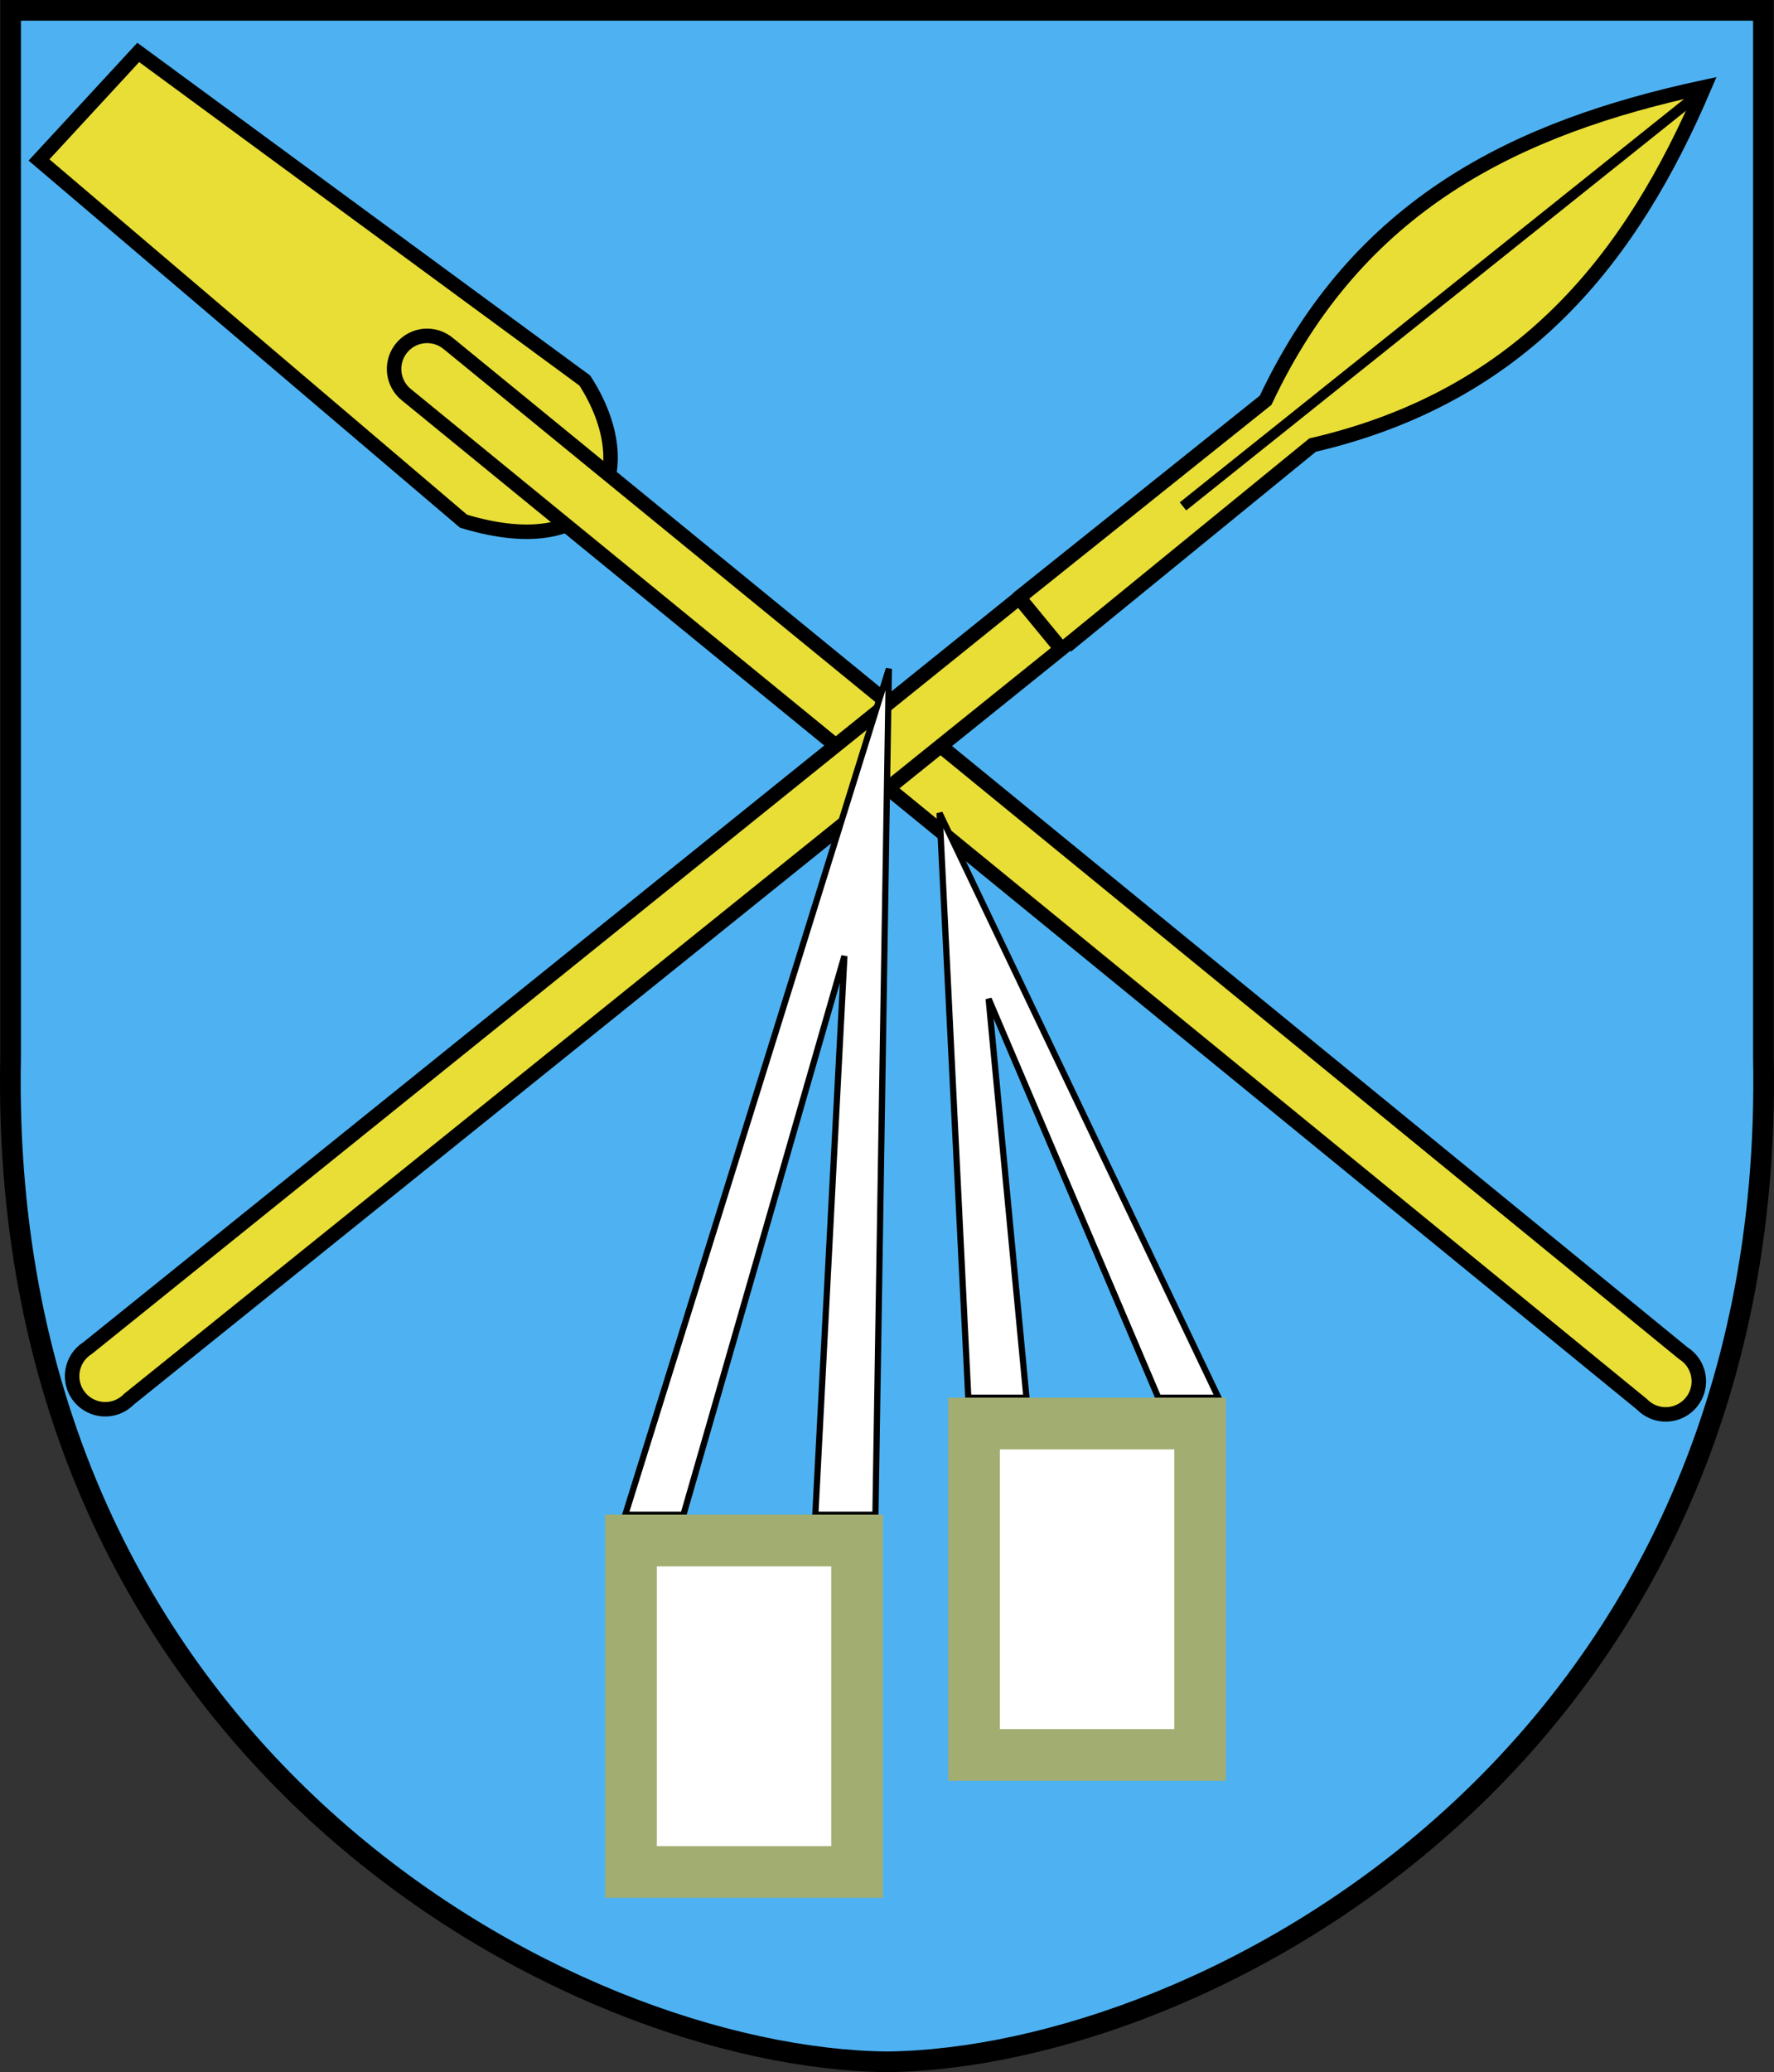
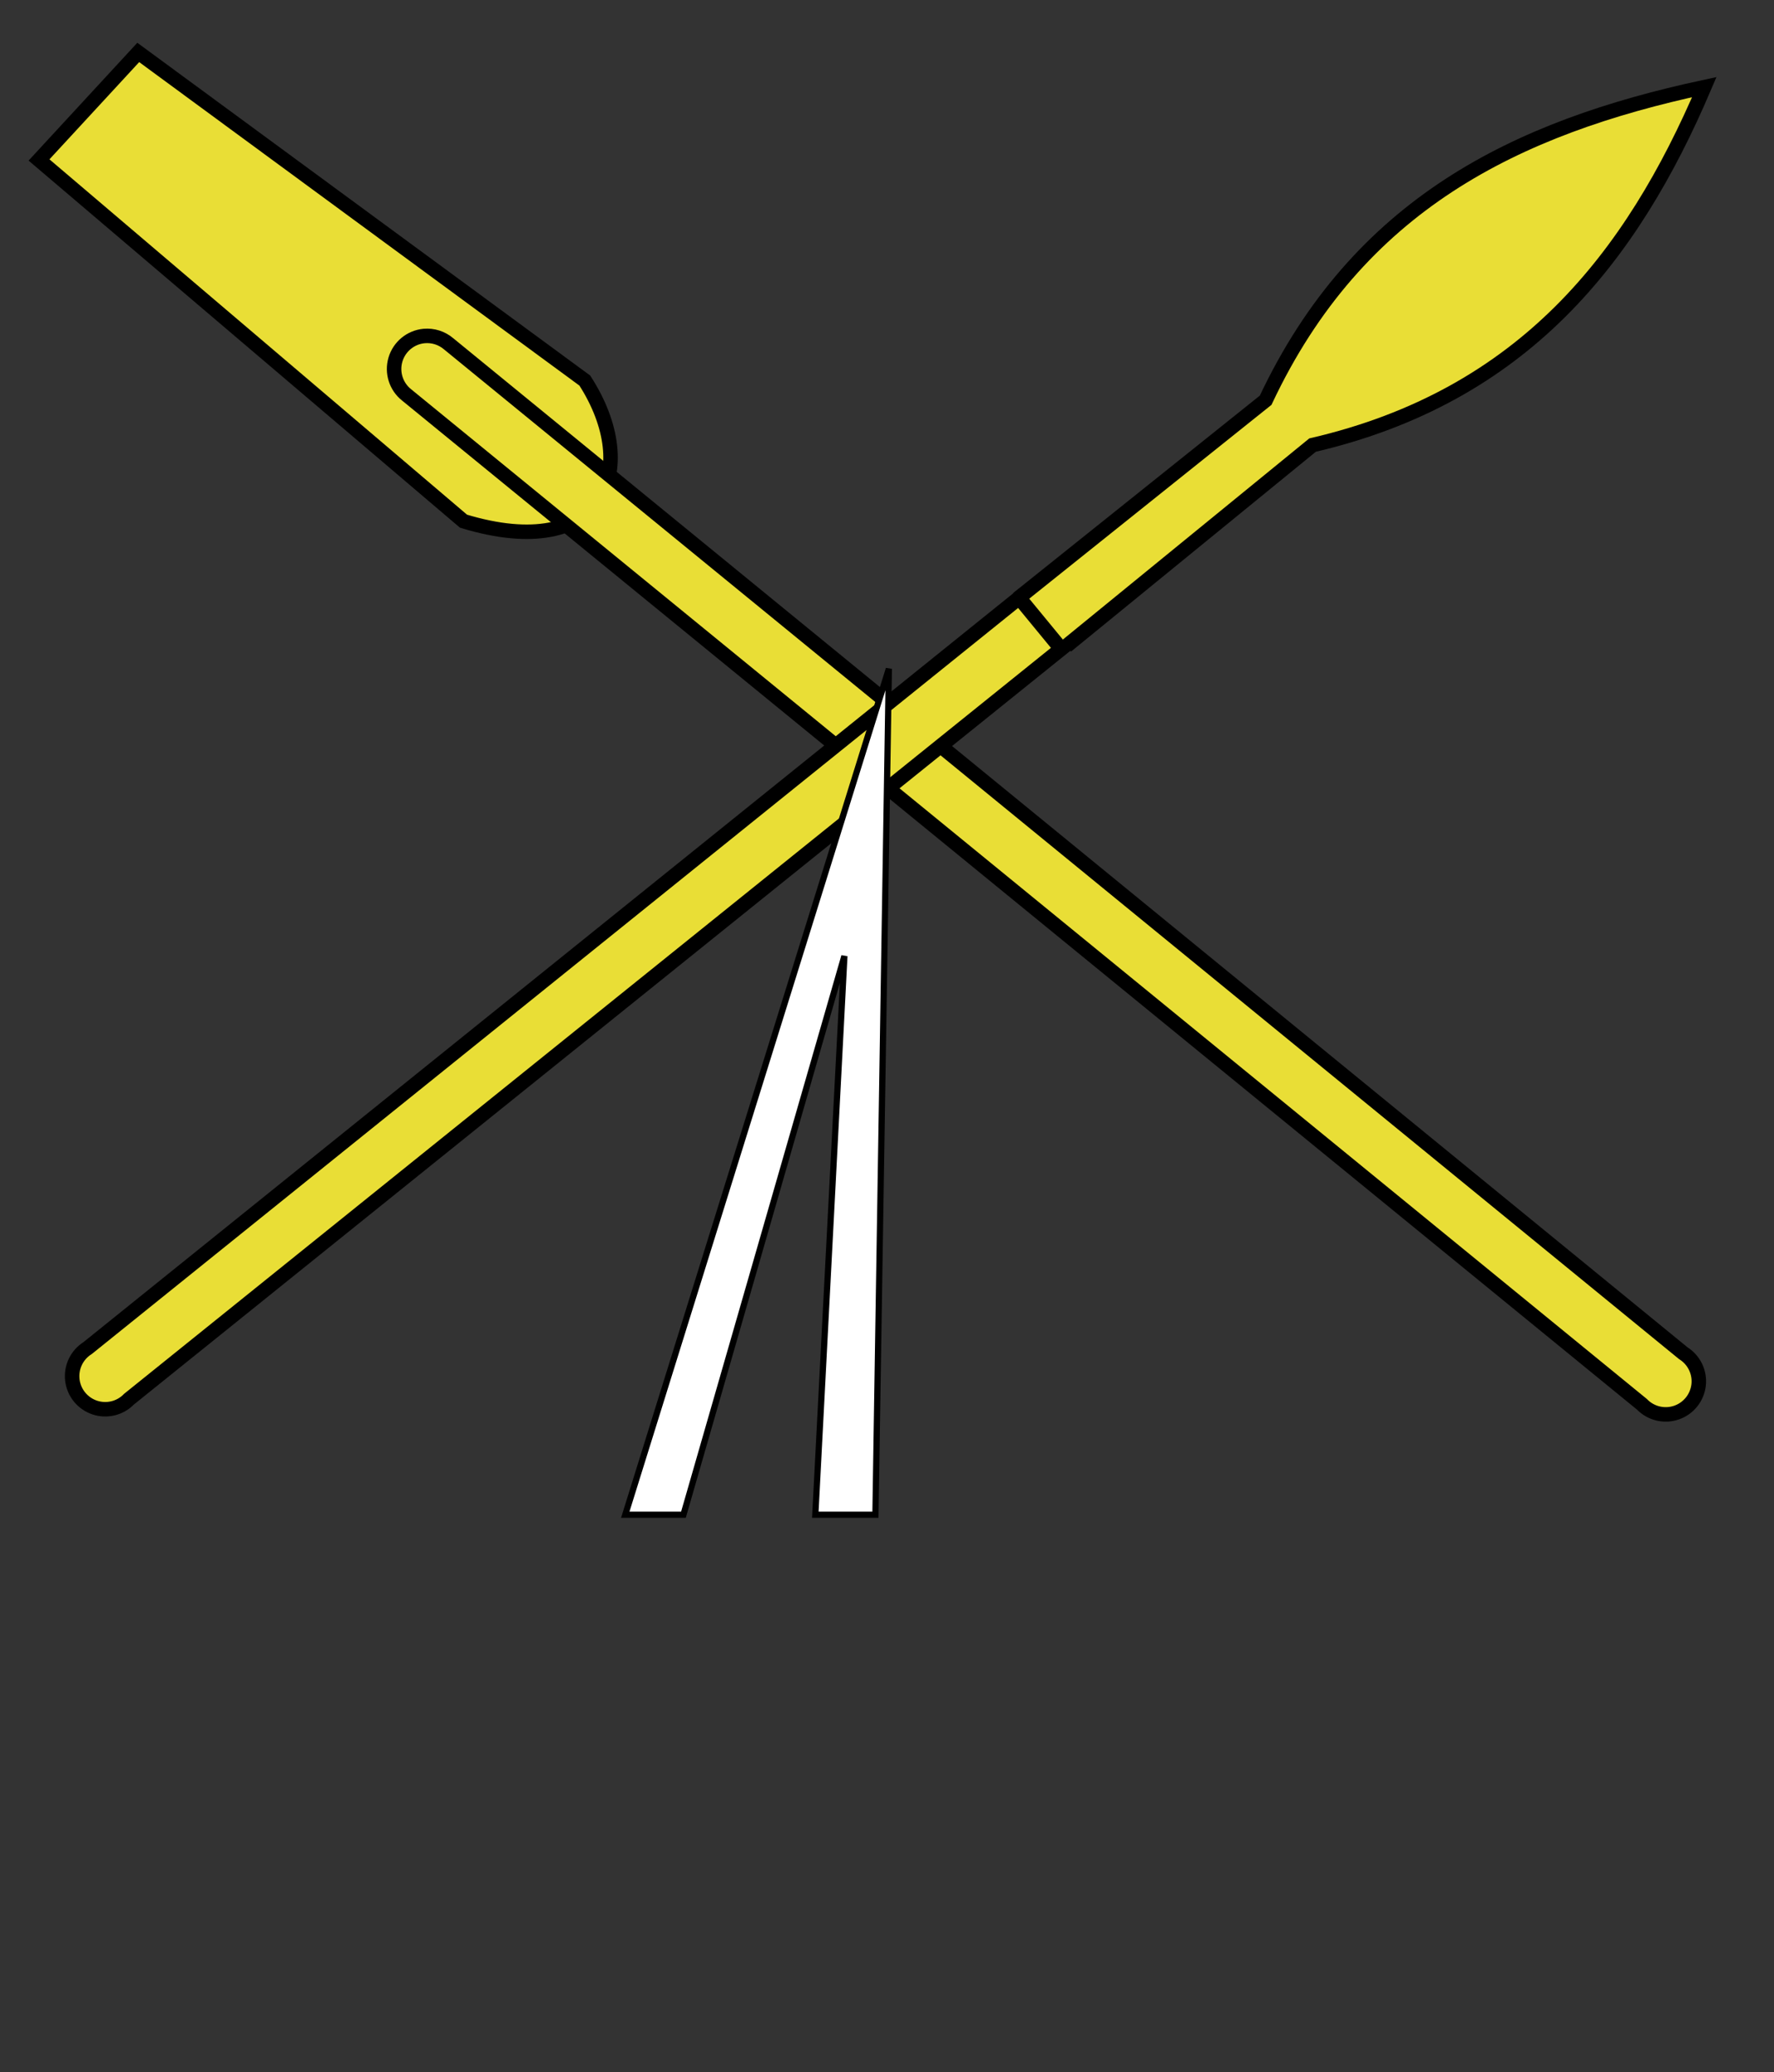
<svg xmlns="http://www.w3.org/2000/svg" version="1.0" width="447.554" height="522.608" id="svg1965">
  <rect width="100%" height="100%" fill="#333333" stroke="none" />
  <defs id="defs1968" />
-   <path d="M 223.777,519.998 C 303.84,519.126 448.2,442.685 444.888,266.867 L 444.888,2.61 L 2.666,2.61 L 2.666,266.867 C -0.646,442.685 143.714,519.126 223.777,519.998 z " style="fill:#4eb2f2;fill-opacity:1;fill-rule:evenodd;stroke:black;stroke-width:5.219px;stroke-linecap:butt;stroke-linejoin:miter;stroke-opacity:1" id="path11781" />
  <g transform="matrix(5.219,0,0,5.219,-1.111,-2.39)" id="g11768">
    <g transform="translate(-0.565,-0.188)" id="g9091">
      <g transform="translate(0.266,0.515)" id="g7296">
        <path d="M 7.195,2.665 L 2.398,7.861 L 22.918,25.317 C 29.706,27.376 31.568,22.833 28.781,18.521 L 7.195,2.665 z " style="fill:#e9de36;fill-opacity:1;fill-rule:evenodd;stroke:black;stroke-width:0.7;stroke-linecap:butt;stroke-linejoin:miter;stroke-miterlimit:4;stroke-dasharray:none;stroke-opacity:1" id="path4639" />
        <path d="M 21.008,16.368 C 20.359,16.431 19.814,16.881 19.628,17.506 C 19.443,18.131 19.655,18.806 20.164,19.212 L 79.883,67.993 C 80.313,68.437 80.96,68.594 81.545,68.396 C 82.13,68.198 82.549,67.681 82.622,67.067 C 82.694,66.454 82.406,65.853 81.883,65.525 L 22.196,16.743 C 21.867,16.463 21.438,16.328 21.008,16.368 z " style="fill:#e9de36;fill-opacity:1;fill-rule:evenodd;stroke:black;stroke-width:0.7;stroke-linecap:round;stroke-linejoin:miter;stroke-miterlimit:4;stroke-dasharray:none;stroke-opacity:1" id="path1974" />
      </g>
      <path d="M 52.328,31.863 L 64.227,22.154 C 74.429,19.785 79.656,13.083 83.164,4.855 C 74.069,6.809 66.419,10.511 61.959,19.987 L 49.967,29.58" style="fill:#e9de36;fill-opacity:1;fill-rule:evenodd;stroke:black;stroke-width:0.7;stroke-linecap:butt;stroke-linejoin:miter;stroke-miterlimit:4;stroke-dasharray:none;stroke-opacity:1" id="path7310" />
      <path d="M 52.075,32.004 L 7.013,68.26 C 6.583,68.704 5.936,68.86 5.351,68.662 C 4.766,68.464 4.347,67.947 4.275,67.334 C 4.203,66.72 4.49,66.12 5.013,65.791 L 50.044,29.535 L 52.075,32.004 z " style="fill:#e9de36;fill-opacity:1;fill-rule:evenodd;stroke:black;stroke-width:0.7;stroke-linecap:round;stroke-linejoin:miter;stroke-miterlimit:4;stroke-dasharray:none;stroke-opacity:1" id="path7304" />
-       <path d="M 82.879,5.197 L 57.962,25.117" style="fill:none;fill-opacity:0.75;fill-rule:evenodd;stroke:black;stroke-width:0.5;stroke-linecap:butt;stroke-linejoin:miter;stroke-miterlimit:4;stroke-dasharray:none;stroke-opacity:1" id="path8204" />
    </g>
    <path d="M 30.438,73.656 L 33.25,73.656 L 41.031,46.656 L 39.625,73.656 L 42.531,73.656 L 43.18,32.776 L 30.438,73.656 z " style="fill:white;fill-opacity:1;fill-rule:evenodd;stroke:black;stroke-width:0.3;stroke-linecap:butt;stroke-linejoin:miter;stroke-miterlimit:4;stroke-dasharray:none;stroke-opacity:1" id="path9099" />
-     <rect width="10.929" height="16.017" x="30.715" y="74.901" style="opacity:1;fill:white;fill-opacity:1;fill-rule:evenodd;stroke:#a2ad71;stroke-width:2.5;stroke-linecap:round;stroke-linejoin:miter;stroke-miterlimit:4;stroke-dasharray:none;stroke-dashoffset:0;stroke-opacity:1" id="rect10877" />
-     <path d="M 47.02,68.003 L 49.832,68.003 L 48.003,48.729 L 56.207,68.003 L 59.114,68.003 L 45.63,39.748 L 47.02,68.003 z " style="fill:white;fill-opacity:1;fill-rule:evenodd;stroke:black;stroke-width:0.3;stroke-linecap:butt;stroke-linejoin:miter;stroke-miterlimit:4;stroke-dasharray:none;stroke-opacity:1" id="path11764" />
-     <rect width="10.929" height="16.017" x="47.298" y="69.248" style="opacity:1;fill:white;fill-opacity:1;fill-rule:evenodd;stroke:#a2ad71;stroke-width:2.5;stroke-linecap:round;stroke-linejoin:miter;stroke-miterlimit:4;stroke-dasharray:none;stroke-dashoffset:0;stroke-opacity:1" id="rect11766" />
  </g>
</svg>